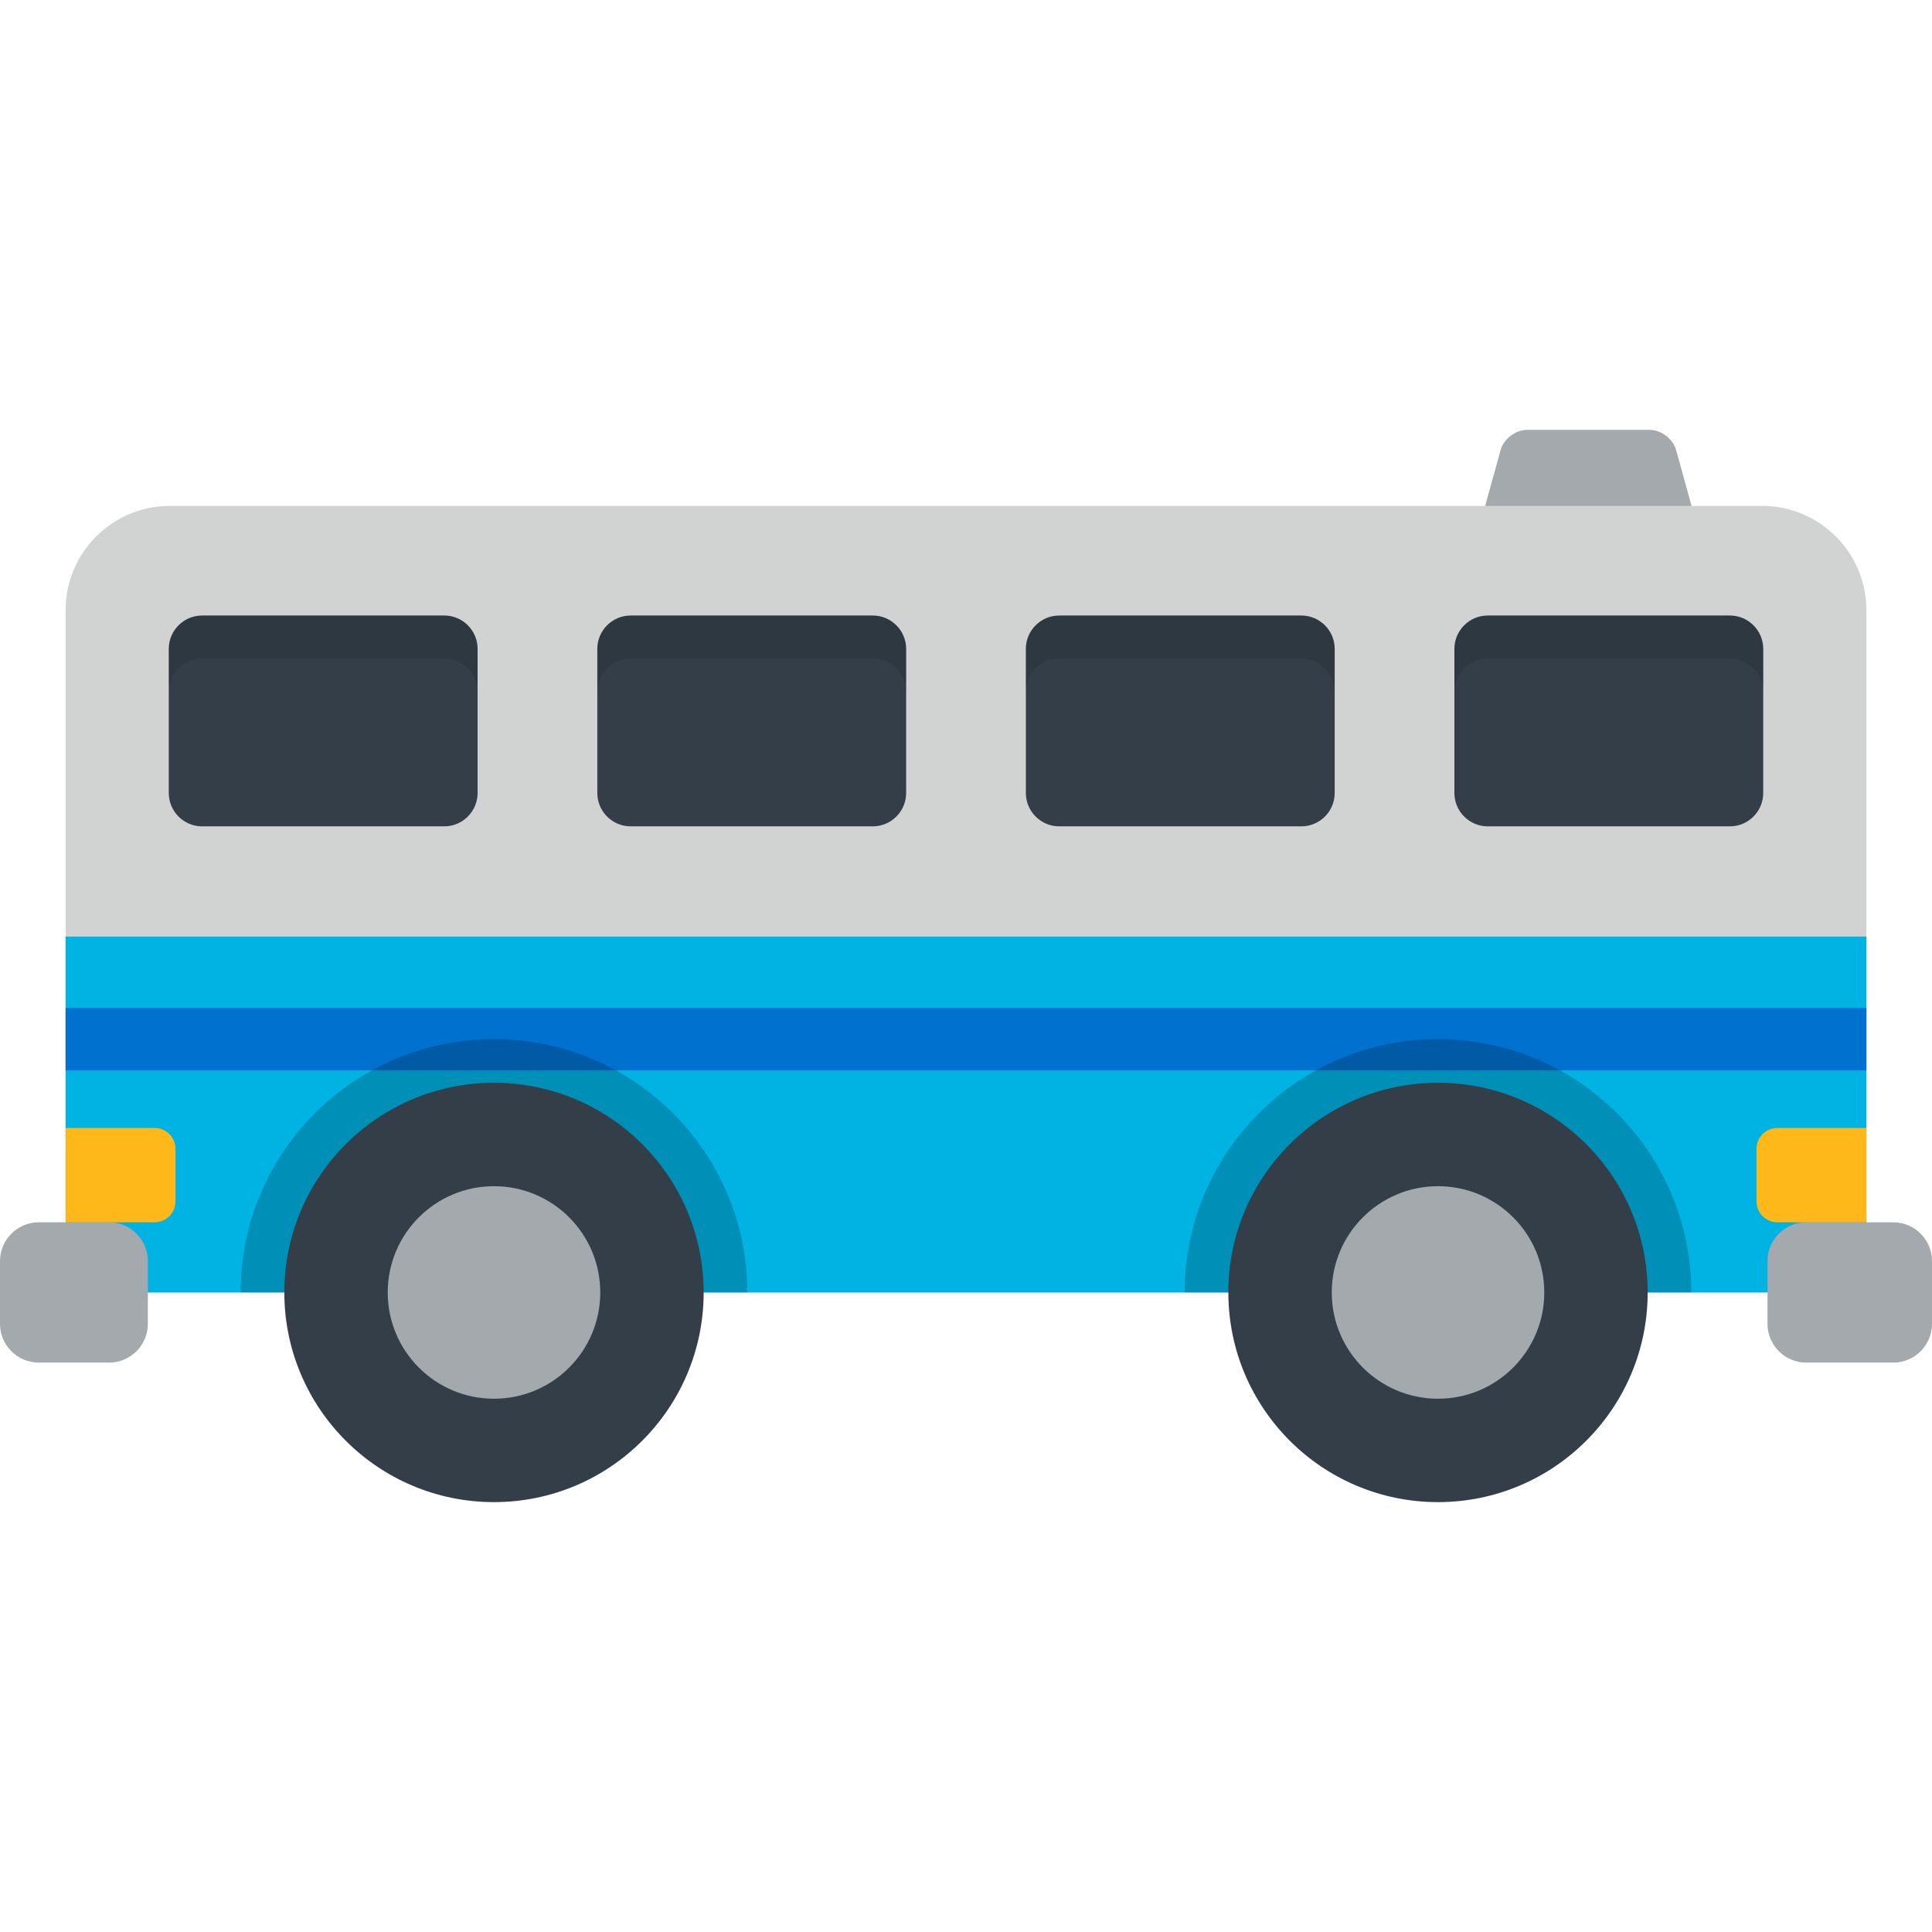
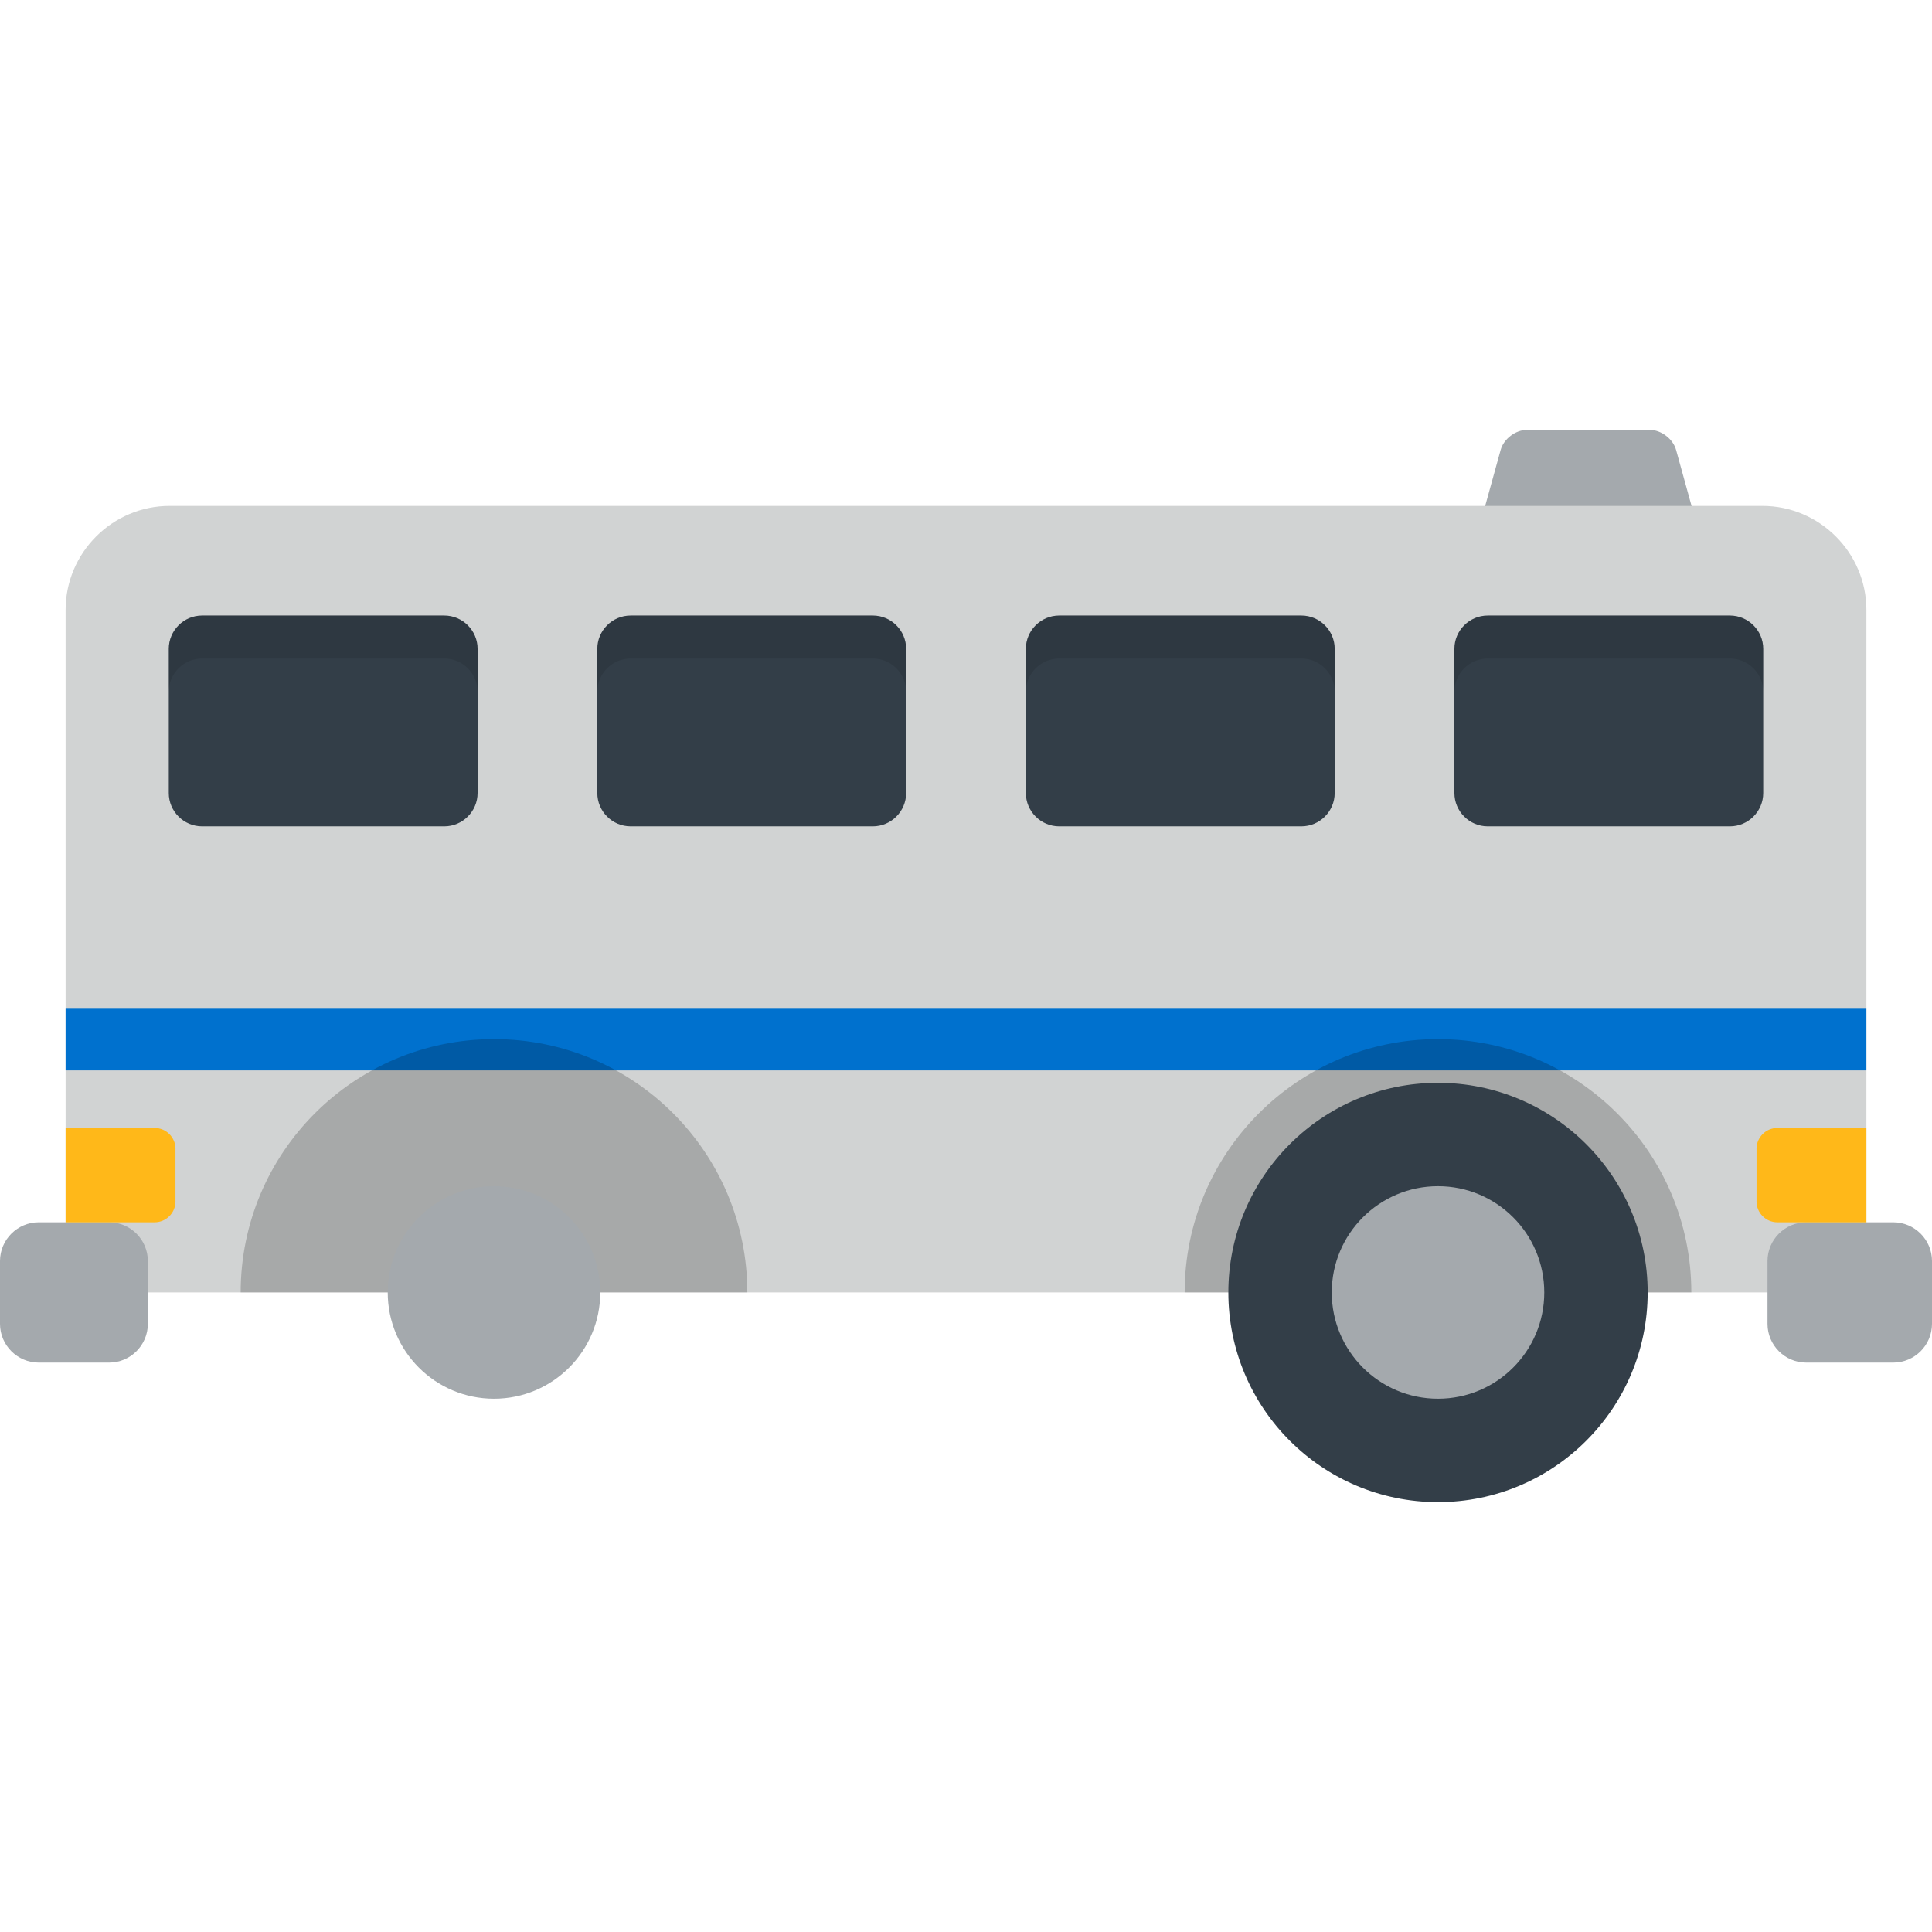
<svg xmlns="http://www.w3.org/2000/svg" version="1.1" id="Layer_1" viewBox="0 0 512 512" xml:space="preserve">
  <path style="fill:#A4A9AD;" d="M444.18,119.238c-0.808-2.924-3.951-5.315-6.983-5.315H404.67c-3.032,0-6.175,2.39-6.982,5.315  l-7.286,26.35c-0.807,2.922,1.012,5.312,4.044,5.312h52.977c3.032,0,4.852-2.39,4.043-5.312L444.18,119.238z" />
  <path style="fill:#D1D3D3;" d="M17.386,342.512V161.637c0-15.161,12.404-27.566,27.566-27.566h422.097  c15.161,0,27.566,12.404,27.566,27.566v180.875H17.386z" />
-   <polyline style="fill:#00B3E3;" points="494.614,342.512 494.614,248.202 17.386,248.202 17.386,342.512 " />
  <rect x="17.386" y="267.129" style="fill:#0071CE;" width="477.226" height="16.539" />
  <g>
    <path style="fill:#A4A9AD;" d="M512,350.846c0,5.64-4.616,10.258-10.257,10.258h-23.079c-5.641,0-10.258-4.618-10.258-10.258   v-16.668c0-5.64,4.616-10.258,10.258-10.258h23.079c5.641,0,10.257,4.618,10.257,10.258V350.846z" />
    <path style="fill:#A4A9AD;" d="M39.182,350.846c0,5.64-4.617,10.258-10.258,10.258H10.257C4.616,361.104,0,356.486,0,350.846   v-16.668c0-5.64,4.614-10.258,10.257-10.258h18.668c5.641,0,10.258,4.618,10.258,10.258v16.668H39.182z" />
  </g>
  <path style="opacity:0.2;enable-background:new    ;" d="M198.051,342.512c0-37.078-30.059-67.135-67.136-67.135  s-67.136,30.057-67.136,67.135H198.051z" />
-   <circle style="fill:#333E48;" cx="130.914" cy="342.516" r="55.561" />
  <circle style="fill:#A4A9AD;" cx="130.914" cy="342.516" r="28.161" />
  <path style="opacity:0.2;enable-background:new    ;" d="M448.221,342.512c0-37.078-30.059-67.135-67.136-67.135  s-67.136,30.057-67.136,67.135H448.221z" />
  <circle style="fill:#333E48;" cx="381.088" cy="342.516" r="55.561" />
  <circle style="fill:#A4A9AD;" cx="381.088" cy="342.516" r="28.161" />
  <path style="fill:#333E48;" d="M385.433,210.169c0,4.852,3.969,8.821,8.821,8.821h64.198c4.852,0,8.821-3.969,8.821-8.821v-38.226  c0-4.849-3.969-8.821-8.821-8.821h-64.198c-4.852,0-8.821,3.972-8.821,8.821V210.169z" />
  <path style="opacity:0.1;enable-background:new    ;" d="M458.452,163.122h-64.198c-4.852,0-8.821,3.972-8.821,8.821v11.392  c0-4.852,3.969-8.821,8.821-8.821h64.198c4.852,0,8.821,3.969,8.821,8.821v-11.392C467.273,167.094,463.304,163.122,458.452,163.122  z" />
  <path style="fill:#333E48;" d="M271.865,210.169c0,4.852,3.969,8.821,8.821,8.821h64.198c4.852,0,8.821-3.969,8.821-8.821v-38.226  c0-4.849-3.969-8.821-8.821-8.821h-64.198c-4.852,0-8.821,3.972-8.821,8.821L271.865,210.169L271.865,210.169z" />
  <path style="opacity:0.1;enable-background:new    ;" d="M344.883,163.122h-64.198c-4.852,0-8.821,3.972-8.821,8.821v11.392  c0-4.852,3.969-8.821,8.821-8.821h64.198c4.852,0,8.821,3.969,8.821,8.821v-11.392C353.704,167.094,349.735,163.122,344.883,163.122  z" />
  <path style="fill:#333E48;" d="M158.296,210.169c0,4.852,3.969,8.821,8.821,8.821h64.198c4.852,0,8.821-3.969,8.821-8.821v-38.226  c0-4.849-3.969-8.821-8.821-8.821h-64.198c-4.852,0-8.821,3.972-8.821,8.821L158.296,210.169L158.296,210.169z" />
  <path style="opacity:0.1;enable-background:new    ;" d="M231.315,163.122h-64.198c-4.852,0-8.821,3.972-8.821,8.821v11.392  c0-4.852,3.969-8.821,8.821-8.821h64.198c4.852,0,8.821,3.969,8.821,8.821v-11.392C240.135,167.094,236.166,163.122,231.315,163.122  z" />
  <path style="fill:#333E48;" d="M44.727,210.169c0,4.852,3.969,8.821,8.821,8.821h64.198c4.852,0,8.821-3.969,8.821-8.821v-38.226  c0-4.849-3.969-8.821-8.821-8.821H53.548c-4.852,0-8.821,3.972-8.821,8.821V210.169z" />
  <path style="opacity:0.1;enable-background:new    ;" d="M117.746,163.122H53.548c-4.852,0-8.821,3.972-8.821,8.821v11.392  c0-4.852,3.969-8.821,8.821-8.821h64.198c4.852,0,8.821,3.969,8.821,8.821v-11.392C126.567,167.094,122.597,163.122,117.746,163.122  z" />
  <g>
    <path style="fill:#FFB819;" d="M494.614,323.92h-23.603c-3.032,0-5.513-2.481-5.513-5.513v-13.972c0-3.032,2.481-5.513,5.513-5.513   h23.603V323.92z" />
    <path style="fill:#FFB819;" d="M17.386,323.92h23.603c3.032,0,5.513-2.481,5.513-5.513v-13.972c0-3.032-2.481-5.513-5.513-5.513   H17.386V323.92z" />
  </g>
</svg>